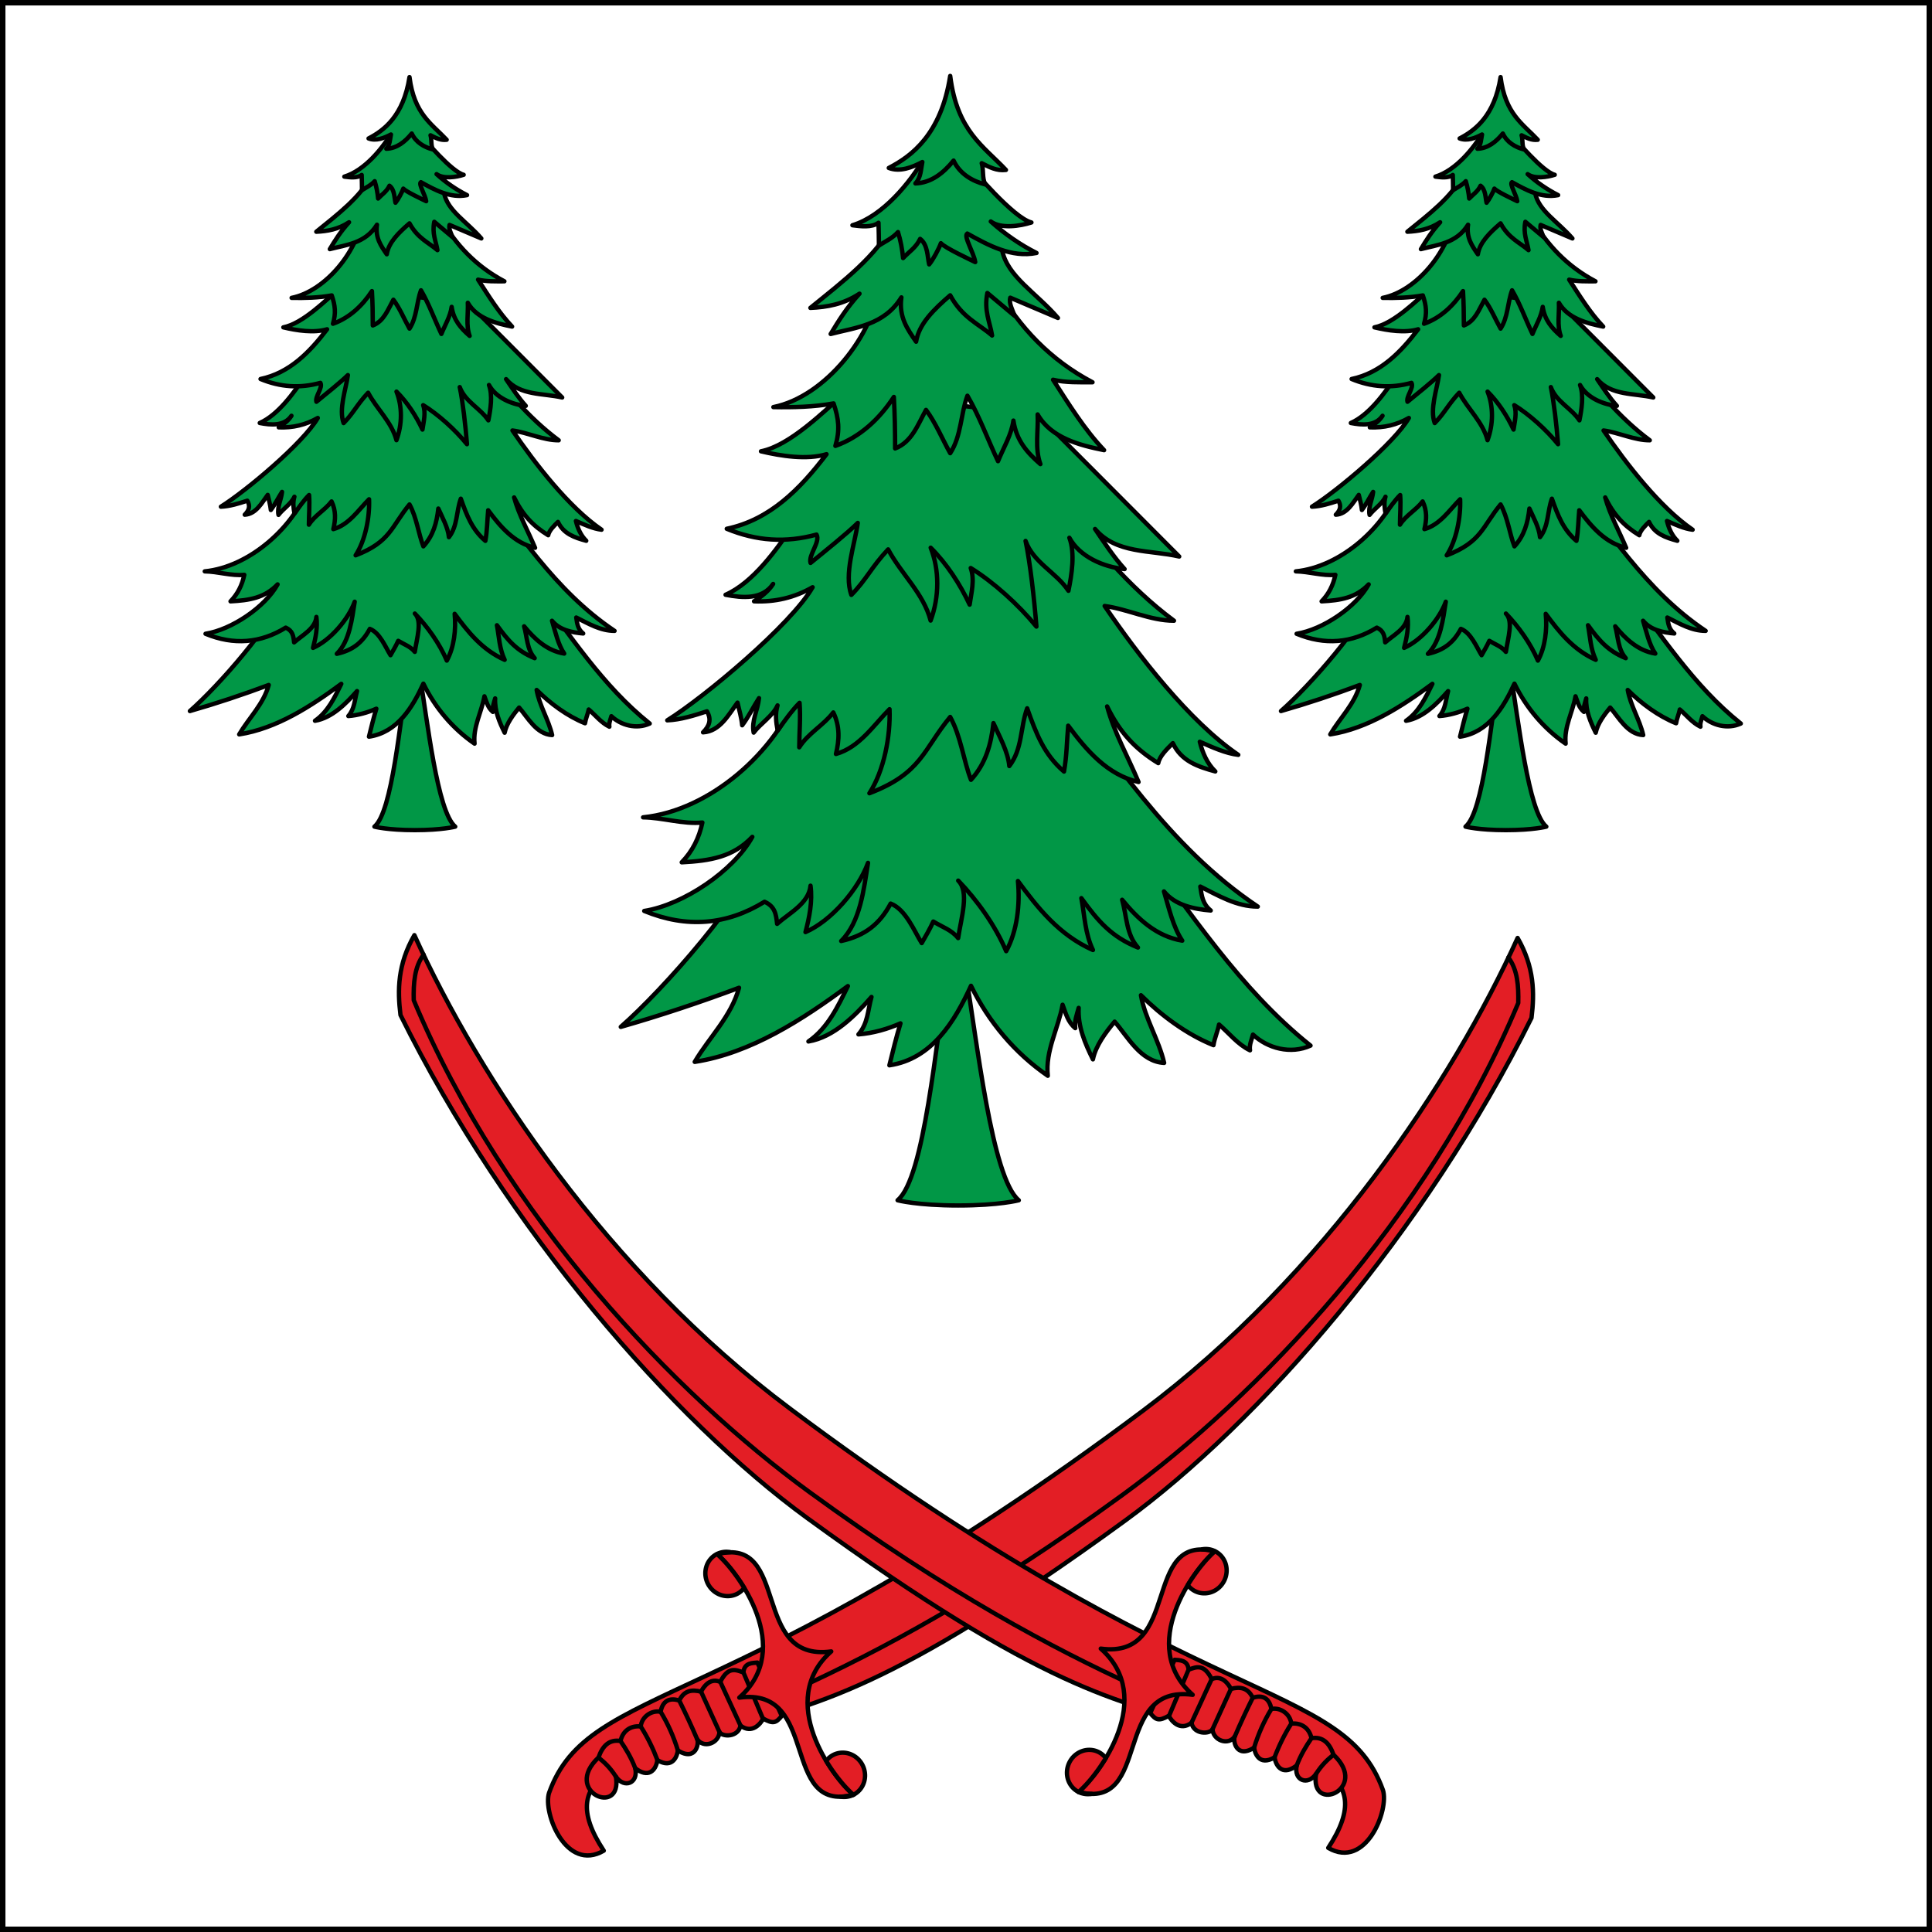
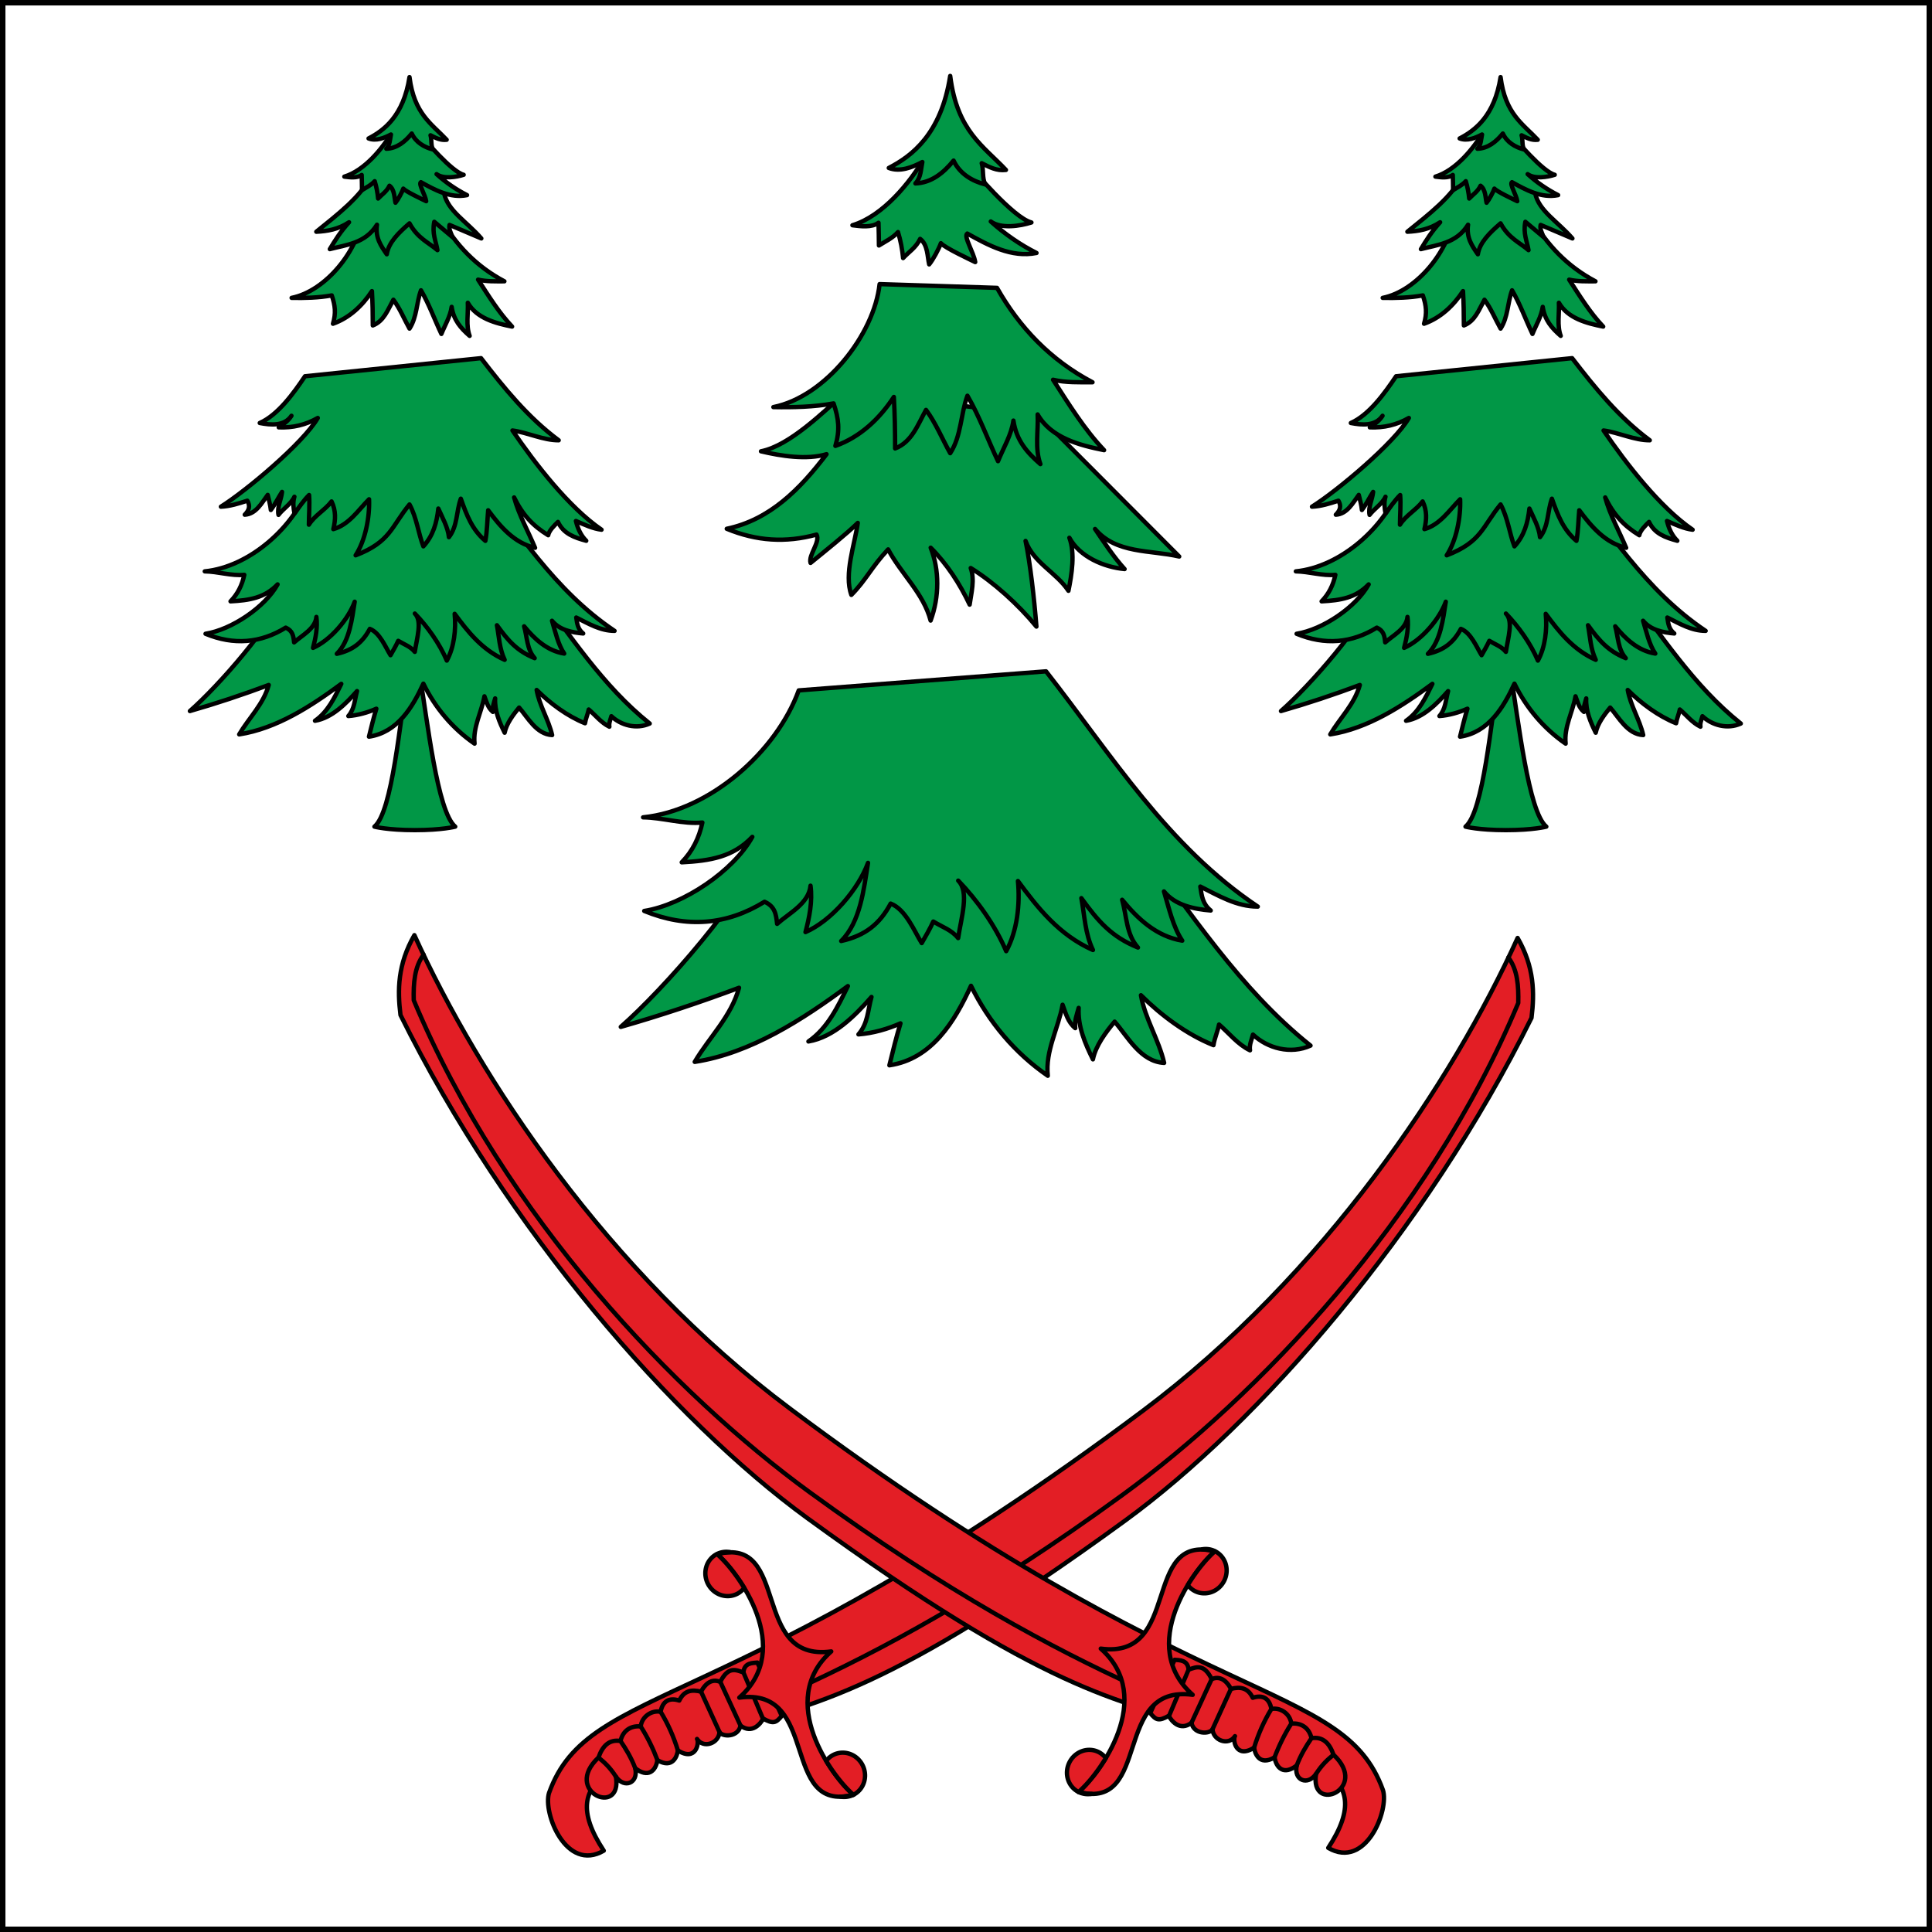
<svg xmlns="http://www.w3.org/2000/svg" xmlns:xlink="http://www.w3.org/1999/xlink" width="900" height="900" version="1.1" viewBox="0 0 900 900">
  <rect x="0" y="0" width="900" height="900" fill="#333333" stroke="none" />
  <g transform="translate(736.43 513.57)">
    <rect x="-735.16" y="-512.3" width="897.47" height="897.47" style="fill-rule:evenodd;fill:#fff;stroke-linecap:round;stroke-miterlimit:5;stroke-width:2.534;stroke:#000" />
    <g id="k" transform="matrix(5.211 10.373 10.373 -5.211 -3904.2 -4871.5)" style="stroke-width:.175">
      <path d="m532.14 62.719c-3.277 3.449 0.633 7.866-2.998 28.156-1.609 8.992-6.258 17.08-10.207 21.972 1.349 0.074 2.274-0.38 3.115-0.941 5.772-7.672 9.628-17.101 10.71-23.646 1.933-11.691 0.933-14.444 0.348-17.911-0.716-4.249-1.674-7.155 2.094-6.714 0.112-1.747-2.462-1.508-3.062-0.917z" style="fill-rule:evenodd;fill:#e31e25;stroke-linecap:round;stroke-linejoin:round;stroke-miterlimit:5;stroke-width:.175;stroke:#000" />
      <path d="m532.88 73.512c0.126 3.534 0.039 8.304-1.088 15.116-1.082 6.545-4.365 15.913-10.513 23.07-0.6 0.319-1.201 0.575-1.81 0.466" style="fill:none;stroke-linecap:round;stroke-linejoin:round;stroke-miterlimit:5;stroke-width:.175;stroke:#000" />
      <path d="m532.77 65.405c0.588 0.081 0.637 0.699 0.04 0.844 0.596 0.277 0.468 0.689 0.112 0.941 0.61 0.392 0.195 0.794 0.022 0.908 0.753 0.455 0.091 0.923-0.068 0.894 0.48 0.054 0.545 0.71 0.156 0.93 0.231 0.007 0.534 0.575 0.149 0.869 0.527 0.266 0.286 0.759 0.16 0.943 0.371 0.255 0.389 0.372 0.233 0.713l-2.35 0.085c-0.069-0.183-0.239-0.467 0.102-0.679-0.24-0.231-0.497-0.435-0.078-0.998-0.224-0.196-0.268-0.473 4e-3 -0.867-0.255-0.296-0.345-0.59-0.073-0.941-0.306-0.311-0.273-0.613 0.066-0.87-0.236-0.306-0.152-0.774 0.168-0.978-0.23-0.358-0.153-0.735 0.158-0.986-0.274-0.379-0.142-0.741 0.195-1.088 0.569-1.925 2.579-0.218 1.003 0.28z" style="fill-rule:evenodd;fill:#e31e25;stroke-linecap:round;stroke-linejoin:round;stroke-miterlimit:5;stroke-width:.175;stroke:#000" />
      <path d="m531.77 65.125c0.27 0.121 0.556 0.235 1.003 0.28" style="fill-rule:evenodd;fill:#eece00;stroke-linecap:round;stroke-linejoin:round;stroke-miterlimit:5;stroke-width:.175;stroke:#000" />
      <path d="m531.58 66.213c0.384 0.051 0.782 0.083 1.238 0.036" style="fill-rule:evenodd;fill:#eece00;stroke-linecap:round;stroke-linejoin:round;stroke-miterlimit:5;stroke-width:.175;stroke:#000" />
      <path d="m531.42 67.199c0.503 0.05 1.005 0.045 1.508-0.009" style="fill-rule:evenodd;fill:#eece00;stroke-linecap:round;stroke-linejoin:round;stroke-miterlimit:5;stroke-width:.175;stroke:#000" />
      <path d="m531.25 68.177c0.566 0.045 1.132 0.018 1.698-0.079" style="fill-rule:evenodd;fill:#eece00;stroke-linecap:round;stroke-linejoin:round;stroke-miterlimit:5;stroke-width:.175;stroke:#000" />
-       <path d="m531.18 69.047c0.549-0.004 1.111-0.017 1.704-0.054" style="fill-rule:evenodd;fill:#eece00;stroke-linecap:round;stroke-linejoin:round;stroke-miterlimit:5;stroke-width:.175;stroke:#000" />
      <path d="m531.26 69.988 1.779-0.066" style="fill-rule:evenodd;fill:#eece00;stroke-linecap:round;stroke-linejoin:round;stroke-miterlimit:5;stroke-width:.175;stroke:#000" />
      <path d="m531.25 70.856 1.932-0.064" style="fill-rule:evenodd;fill:#eece00;stroke-linecap:round;stroke-linejoin:round;stroke-miterlimit:5;stroke-width:.175;stroke:#000" />
      <path d="m531.33 71.854 2.025-0.134" style="fill-rule:evenodd;fill:#eece00;stroke-linecap:round;stroke-linejoin:round;stroke-miterlimit:5;stroke-width:.175;stroke:#000" />
      <g transform="rotate(180,532.13,73.15)" style="fill:#eece00;stroke-width:.175;stroke:#000">
        <g transform="translate(-.019 -.167)" style="fill:#eece00;stroke-width:.175;stroke:#000">
          <path transform="rotate(180,532.13,73.15)" d="m537.68 73.429c-0.658-2.982-4.476 0.762-5.544-2.343-0.756 2.871-4.524 2.223-5.544 1.786 0.658 2.982 4.476-0.762 5.544 2.343 0.756-2.871 4.524-2.223 5.544-1.786z" style="fill-rule:evenodd;fill:#e31e25;stroke-linecap:round;stroke-linejoin:round;stroke-miterlimit:5;stroke-width:.175;stroke:#000" />
          <path transform="rotate(180,532.13,73.15)" d="m537.51 72.93c0.068 0.14 0.123 0.305 0.166 0.499a0.896 0.86 0 0 0-0.166-0.499zm0.166 0.499c-0.337-0.144-0.975-0.312-1.706-0.367a0.896 0.86 0 0 0-0.086 0.367 0.896 0.86 0 0 0 0.896 0.86 0.896 0.86 0 0 0 0.896-0.86z" style="fill-rule:evenodd;fill:#e31e25;stroke-linecap:round;stroke-linejoin:round;stroke-miterlimit:5;stroke-width:.175;stroke:#000" />
          <path d="m537.51 72.93c0.068 0.14 0.123 0.305 0.166 0.499a0.896 0.86 0 0 0-0.166-0.499zm0.166 0.499c-0.337-0.144-0.975-0.312-1.706-0.367a0.896 0.86 0 0 0-0.086 0.367 0.896 0.86 0 0 0 0.896 0.86 0.896 0.86 0 0 0 0.896-0.86z" style="fill-rule:evenodd;fill:#e31e25;stroke-linecap:round;stroke-linejoin:round;stroke-miterlimit:5;stroke-width:.175;stroke:#000" />
        </g>
      </g>
    </g>
    <use transform="matrix(-1 0 0 1 -572.86 -1.305)" xlink:href="#k" />
    <g transform="matrix(.588 0 0 .588 -825.65 -888.74)" style="stroke-width:3.451">
-       <path d="m916.35 1406.6c9.43 55.804 21.108 164.72 42.515 182.34 0 0-15.382 4.141-48.011 4.141s-48.011-4.141-48.011-4.141c21.407-17.612 30.353-126.53 39.784-182.34z" style="fill-rule:evenodd;fill:#019746;stroke-linecap:round;stroke-linejoin:round;stroke-miterlimit:5;stroke-width:3.451;stroke:#000" />
      <path d="m1051.2 1303.5c43.705 56.738 82.294 117.82 138.79 162.91-15.762 7.173-34.1 2.156-45.601-8.724-0.995 3.994-3.071 8.064-2.344 12.476-9.73-4.672-16.494-13.556-24.543-20.454-1.055 5.487-3.562 10.788-4.406 16.368-21.014-8.42-41.319-23.488-57.462-39.57 3.09 18.205 14.25 35.492 18.38 53.611-18.746-0.951-28.8-20.825-39.242-32.694-7.031 8.478-15.003 19.037-17.187 29.894-6.339-12.832-12.031-26.145-11.284-40.781-1.452 5.381-3.449 10.267-2.704 16.05-5.904-4.869-7.404-11.517-10.036-18.543-3.405 18.94-13.836 36.595-11.722 56.262-25.988-17.908-46.807-42.571-60.846-71.284-12.958 28.344-30.976 58.019-64.656 63.003 2.56-10.424 5.493-22.461 8.785-33.244-9.992 4.464-21.826 7.876-33.294 8.736 7.543-8.652 7.319-18.836 10.33-29.649-13.06 14.89-29.782 31.838-49.964 35.266 15.262-10.514 23.338-27.654 31.262-43.878-35.837 26.546-76.879 53.148-121.33 60.046 11.632-19.726 28.833-35.829 35.114-58.71-30.312 11.33-62.127 21.971-93.701 30.987 33.81-29.601 98.745-103.13 115.38-146.23z" style="fill-rule:evenodd;fill:#019746;stroke-linecap:round;stroke-linejoin:round;stroke-miterlimit:5;stroke-width:3.451;stroke:#000" />
      <path d="m784.52 1185c-17.373 48.042-70.027 95.242-123.3 100.57 15.341 0.159 31.808 5.63 46.961 4.12-2.561 12.22-7.875 22.785-16.347 31.513 22.448-1.195 40.656-4.077 55.928-20.158-15.011 27.13-54.71 53.808-85.643 58.695 33.699 13.882 65.446 11.136 95.304-7.29 8.106 3.647 9.18 9.568 9.963 17.523 9.528-8.538 25.06-16.051 26.479-30.256 1.657 12.529-0.916 25.096-3.997 36.773 20.459-8.926 41.806-33.65 49.531-54.846-3.271 20.443-5.944 46.738-21.248 61.911 19.161-4.253 30.672-13.671 39.193-29.655 12.077 4.639 18.921 22.326 24.616 31.305 3.196-5.654 6.543-11.262 9.162-17.09 7.301 4.481 14.477 6.627 19.684 13.134 2.461-16.422 9.054-36.657 0.052-45.543 15.163 15.679 29.297 35.49 38.003 55.904 8.83-16.106 11.037-37.18 9.325-55.574 15.578 21.098 32.544 42.766 59.416 54.653-6.317-13.152-6.588-27.438-9.185-41.096 13.244 18.302 23.912 30.681 44.849 39.126-9.435-10.538-8.87-25.153-12.536-37.845 12.405 15.158 27.283 29.073 47.631 32.402-7.25-10.745-10.598-25.95-14.487-39.014 8.971 11.111 23.774 13.988 37.04 15.122-6.346-5.161-7.104-11.278-8.248-18.963 14.576 7.304 28.796 15.864 45.534 15.864-71.679-48.082-115.17-119.21-167.77-186.38z" style="fill-rule:evenodd;fill:#019746;stroke-linecap:round;stroke-linejoin:round;stroke-miterlimit:5;stroke-width:3.451;stroke:#000" />
-       <path d="m780.33 1053.7c-13.192 19.679-32.04 45.996-53.772 55.548 13.257 2.524 29.118 4.029 37.689-8.58-3.663 5.812-9.423 10.108-15.116 13.768 16.67 0.678 31.856-2.841 46.395-11.155-16.961 29.492-85.211 86.742-115.15 105.44 10.559-0.428 21.634-3.906 31.411-7.141 3.839 6.505 1.959 11.641-3.058 16.658 13.429-0.781 20.254-14.107 27.289-23.535 1.412 6.128 3.107 11.781 3.704 17.946 5.115-6.734 8.739-14.464 13.328-21.507-0.999 9.882-6.117 17.82-4.219 27.31 5.083-6.925 15.294-13.245 18.901-21.563-2.038 6.784-1.122 13.479 0.098 19.966 5.042-7.067 10.949-15.566 17.348-21.997 0.927 11.762-0.243 23.635-0.243 35.245 6.914-11.058 19.36-17.536 26.964-27.634 5.378 11.116 4.797 21.746 2.109 32.921 18.756-5.291 29.832-22.9 42.453-35.491 0.859 21.435-4.41 48.74-15.952 66.601 41.575-15.933 42.456-34.368 64.009-60.451 8.492 15.341 10.662 34.967 16.469 49.802 11.735-12.868 15.937-28.168 17.779-44.931 4.662 10.512 11.531 22.493 12.581 34.037 10.519-13.555 8.658-30.797 14.161-45.748 7.069 19.976 13.453 36.728 29.167 50.101 2.208-11.975 2.226-24.335 3.33-36.346 14.412 19.397 30.882 38.92 55.737 44.624-8.457-20.243-19.286-39.06-24.904-59.878 9.797 20.257 22.127 33.703 40.522 44.925 1.087-5.699 7.015-11.265 11.57-15.82 6.658 14.195 19.664 18.606 33.627 22.41-6.549-6.341-10.172-14.926-12.291-23.522 9.518 4.192 20.473 9.219 30.473 10.372-39.023-26.668-79.406-79.034-105.86-117.93 18.442 2.515 36.178 11.657 54.935 11.657-36.302-26.922-64.887-62.005-92.276-97.6z" style="fill-rule:evenodd;fill:#019746;stroke-linecap:round;stroke-linejoin:round;stroke-miterlimit:5;stroke-width:3.451;stroke:#000" />
      <path d="m821.51 949.16c-16.848 14.508-43.783 41.863-66.9 46.426 15.981 3.761 36.224 6.991 51.946 2.294-21.037 27.706-44.938 51.969-79.063 59.09 23.639 9.744 46.649 11.282 71.138 4.591 3.224 5.77-6.631 16.245-4.736 22.449 11.685-9.507 28.989-23.35 37.405-31.691-2.278 16.717-11.105 40.471-5.085 57.024 11.604-11.687 16.164-22.354 29.135-36.049 10.422 19.595 28.002 34.768 33.656 56.391 6.987-18.93 7.031-40.06 0.04-57.724 12.823 12.778 23.211 28.768 30.886 45.106 1.281-9.261 4.196-19.722 0.844-29.006 18.011 11.139 37.749 28.904 52.05 46.393-1.76-22.513-4.943-50.299-8.597-67.863 6.234 17.268 24.435 25.038 33.978 39.517 2.622-13.072 5.341-29.59 0.735-42.018 8.169 15.073 27.303 23.295 43.75 24.789-8.948-9.89-15.947-20.817-23.419-31.746 16.639 19.844 43.886 16.514 66.677 21.809l-112.15-112.56z" style="fill-rule:evenodd;fill:#019746;stroke-linecap:round;stroke-linejoin:round;stroke-miterlimit:5;stroke-width:3.451;stroke:#000" />
      <path d="m848.59 863.12c-4.34 40.039-43.004 89.236-84.154 97.435 15.676 0.297 32.278-0.086 47.682-2.926 4.16 12.198 5.122 21.216 1.445 33.677 19.722-7.004 35.06-21.588 46.32-38.79 0.741 13.56 1.006 26.945 1.006 40.82 13.353-5.152 17.971-18.913 24.473-30.56 7.599 10.108 13.039 23.424 19.162 34.315 8.921-13.697 8.236-31.031 13.644-45.531 9.68 16.668 16.17 34.888 24.236 51.867 4.442-10.94 10.538-20.591 12.205-32.174 2.303 15.759 10.827 25.293 21.372 34.479-4.581-12.375-1.537-26.376-2.18-39.351 10.537 18.552 33.168 24.421 52.641 28.307-15.687-16.538-27.922-36.431-40.44-55.789 9.797 2.35 20.736 1.982 31.268 1.982-33.217-17.469-57.959-43.486-75.664-74.782z" style="fill-rule:evenodd;fill:#019746;stroke-linecap:round;stroke-linejoin:round;stroke-miterlimit:5;stroke-width:3.451;stroke:#000" />
-       <path d="m859.63 814.5c-12.844 25.918-39.976 46.457-65.879 67.459 13.146-0.559 26.199-2.844 38.916-11.264-10.193 11.189-16.589 21.581-22.84 31.943 19.364-5.128 42.289-6.715 56.028-28.995-2.206 15.552 4.859 25.25 11.652 35.12 2.216-14.142 14.086-25.601 27.011-36.766 9.605 17.81 22.778 22.772 33.188 31.858-1.766-10.869-6.559-19.6-3.755-33.696l21.527 18.054c-1.639-4.851-4.62-9.896-3.366-14.329l37.763 16.051c-17.406-20.164-40.054-32.778-44.245-53.743-40.546-62.522-57.575-15.587-86-21.692z" style="fill-rule:evenodd;fill:#019746;stroke-linecap:round;stroke-linejoin:round;stroke-miterlimit:5;stroke-width:3.451;stroke:#000" />
      <path d="m914 762.59c9.165 10.873 40.663 48.097 54.878 51.699-8.992 2.872-24.157 5.247-32.188-0.776 11.478 10.258 23.377 18.451 36.215 24.939-19.858 4.043-38.519-6.26-54.859-15.378-3.214 2.032 5.22 15.093 6.297 22.613-4.454-2.211-23.92-11.243-27.196-14.967-1.561 4.458-6.211 13.073-9.288 16.784-1.433-5.994-1.012-15.611-7.157-20.21-3.295 6.998-9.022 10.375-13.5 15.215-0.604-6.679-1.98-13.971-4.035-20.608-4.154 4.697-9.851 7.329-15.111 10.629 0-6.023-0.195-11.989-0.338-18.011-5.389 4.029-14.382 2.785-20.65 1.978 24.12-7.275 45.779-33.854 57.198-53.6z" style="fill-rule:evenodd;fill:#019746;stroke-linecap:round;stroke-linejoin:round;stroke-miterlimit:5;stroke-width:3.451;stroke:#000" />
      <path d="m904.52 698.2c-7.161 46.239-30.542 63.555-48.658 72.905 8.906 3.397 18.558-0.463 26.607-4.695-1.257 5.984-1.057 12.206-5.483 16.955 12.506-0.495 22.179-8.191 30.221-18.097 4.8 10.393 14.74 16.304 25.101 18.901-2.64-5.251-1.125-11.457-2.823-16.821 6.164 3.144 11.831 6.22 19.194 5.332-17.513-18.741-38.681-30.514-44.159-74.48z" style="fill-rule:evenodd;fill:#019746;stroke-linecap:round;stroke-linejoin:round;stroke-miterlimit:5;stroke-width:3.451;stroke:#000" />
    </g>
    <g id="a" transform="matrix(.392 0 0 .392 -900.24 -751.35)" style="stroke-width:5.175">
      <path d="m916.35 1406.6c9.43 55.804 21.108 164.72 42.515 182.34 0 0-15.382 4.141-48.011 4.141s-48.011-4.141-48.011-4.141c21.407-17.612 30.353-126.53 39.784-182.34z" style="fill-rule:evenodd;fill:#019746;stroke-linecap:round;stroke-linejoin:round;stroke-miterlimit:5;stroke-width:5.175;stroke:#000" />
      <path d="m1051.2 1303.5c43.705 56.738 82.294 117.82 138.79 162.91-15.762 7.173-34.1 2.156-45.601-8.724-0.995 3.994-3.071 8.064-2.344 12.476-9.73-4.672-16.494-13.556-24.543-20.454-1.055 5.487-3.562 10.788-4.406 16.368-21.014-8.42-41.319-23.488-57.462-39.57 3.09 18.205 14.25 35.492 18.38 53.611-18.746-0.951-28.8-20.825-39.242-32.694-7.031 8.478-15.003 19.037-17.187 29.894-6.339-12.832-12.031-26.145-11.284-40.781-1.452 5.381-3.449 10.267-2.704 16.05-5.904-4.869-7.404-11.517-10.036-18.543-3.405 18.94-13.836 36.595-11.722 56.262-25.988-17.908-46.807-42.571-60.846-71.284-12.958 28.344-30.976 58.019-64.656 63.003 2.56-10.424 5.493-22.461 8.785-33.244-9.992 4.464-21.826 7.876-33.294 8.736 7.543-8.652 7.319-18.836 10.33-29.649-13.06 14.89-29.782 31.838-49.964 35.266 15.262-10.514 23.338-27.654 31.262-43.878-35.837 26.546-76.879 53.148-121.33 60.046 11.632-19.726 28.833-35.829 35.114-58.71-30.312 11.33-62.127 21.971-93.701 30.987 33.81-29.601 98.745-103.13 115.38-146.23z" style="fill-rule:evenodd;fill:#019746;stroke-linecap:round;stroke-linejoin:round;stroke-miterlimit:5;stroke-width:5.175;stroke:#000" />
      <path d="m784.52 1185c-17.373 48.042-70.027 95.242-123.3 100.57 15.341 0.159 31.808 5.63 46.961 4.12-2.561 12.22-7.875 22.785-16.347 31.513 22.448-1.195 40.656-4.077 55.928-20.158-15.011 27.13-54.71 53.808-85.643 58.695 33.699 13.882 65.446 11.136 95.304-7.29 8.106 3.647 9.18 9.568 9.963 17.523 9.528-8.538 25.06-16.051 26.479-30.256 1.657 12.529-0.916 25.096-3.997 36.773 20.459-8.926 41.806-33.65 49.531-54.846-3.271 20.443-5.944 46.738-21.248 61.911 19.161-4.253 30.672-13.671 39.193-29.655 12.077 4.639 18.921 22.326 24.616 31.305 3.196-5.654 6.543-11.262 9.162-17.09 7.301 4.481 14.477 6.627 19.684 13.134 2.461-16.422 9.054-36.657 0.052-45.543 15.163 15.679 29.297 35.49 38.003 55.904 8.83-16.106 11.037-37.18 9.325-55.574 15.578 21.098 32.544 42.766 59.416 54.653-6.317-13.152-6.588-27.438-9.185-41.096 13.244 18.302 23.912 30.681 44.849 39.126-9.435-10.538-8.87-25.153-12.536-37.845 12.405 15.158 27.283 29.073 47.631 32.402-7.25-10.745-10.598-25.95-14.487-39.014 8.971 11.111 23.774 13.988 37.04 15.122-6.346-5.161-7.104-11.278-8.248-18.963 14.576 7.304 28.796 15.864 45.534 15.864-71.679-48.082-115.17-119.21-167.77-186.38z" style="fill-rule:evenodd;fill:#019746;stroke-linecap:round;stroke-linejoin:round;stroke-miterlimit:5;stroke-width:5.175;stroke:#000" />
      <path d="m780.33 1053.7c-13.192 19.679-32.04 45.996-53.772 55.548 13.257 2.524 29.118 4.029 37.689-8.58-3.663 5.812-9.423 10.108-15.116 13.768 16.67 0.678 31.856-2.841 46.395-11.155-16.961 29.492-85.211 86.742-115.15 105.44 10.559-0.428 21.634-3.906 31.411-7.141 3.839 6.505 1.959 11.641-3.058 16.658 13.429-0.781 20.254-14.107 27.289-23.535 1.412 6.128 3.107 11.781 3.704 17.946 5.115-6.734 8.739-14.464 13.328-21.507-0.999 9.882-6.117 17.82-4.219 27.31 5.083-6.925 15.294-13.245 18.901-21.563-2.038 6.784-1.122 13.479 0.098 19.966 5.042-7.067 10.949-15.566 17.348-21.997 0.927 11.762-0.243 23.635-0.243 35.245 6.914-11.058 19.36-17.536 26.964-27.634 5.378 11.116 4.797 21.746 2.109 32.921 18.756-5.291 29.832-22.9 42.453-35.491 0.859 21.435-4.41 48.74-15.952 66.601 41.575-15.933 42.456-34.368 64.009-60.451 8.492 15.341 10.662 34.967 16.469 49.802 11.735-12.868 15.937-28.168 17.779-44.931 4.662 10.512 11.531 22.493 12.581 34.037 10.519-13.555 8.658-30.797 14.161-45.748 7.069 19.976 13.453 36.728 29.167 50.101 2.208-11.975 2.226-24.335 3.33-36.346 14.412 19.397 30.882 38.92 55.737 44.624-8.457-20.243-19.286-39.06-24.904-59.878 9.797 20.257 22.127 33.703 40.522 44.925 1.087-5.699 7.015-11.265 11.57-15.82 6.658 14.195 19.664 18.606 33.627 22.41-6.549-6.341-10.172-14.926-12.291-23.522 9.518 4.192 20.473 9.219 30.473 10.372-39.023-26.668-79.406-79.034-105.86-117.93 18.442 2.515 36.178 11.657 54.935 11.657-36.302-26.922-64.887-62.005-92.276-97.6z" style="fill-rule:evenodd;fill:#019746;stroke-linecap:round;stroke-linejoin:round;stroke-miterlimit:5;stroke-width:5.175;stroke:#000" />
-       <path d="m821.51 949.16c-16.848 14.508-43.783 41.863-66.9 46.426 15.981 3.761 36.224 6.991 51.946 2.294-21.037 27.706-44.938 51.969-79.063 59.09 23.639 9.744 46.649 11.282 71.138 4.591 3.224 5.77-6.631 16.245-4.736 22.449 11.685-9.507 28.989-23.35 37.405-31.691-2.278 16.717-11.105 40.471-5.085 57.024 11.604-11.687 16.164-22.354 29.135-36.049 10.422 19.595 28.002 34.768 33.656 56.391 6.987-18.93 7.031-40.06 0.04-57.724 12.823 12.778 23.211 28.768 30.886 45.106 1.281-9.261 4.196-19.722 0.844-29.006 18.011 11.139 37.749 28.904 52.05 46.393-1.76-22.513-4.943-50.299-8.597-67.863 6.234 17.268 24.435 25.038 33.978 39.517 2.622-13.072 5.341-29.59 0.735-42.018 8.169 15.073 27.303 23.295 43.75 24.789-8.948-9.89-15.947-20.817-23.419-31.746 16.639 19.844 43.886 16.514 66.677 21.809l-112.15-112.56z" style="fill-rule:evenodd;fill:#019746;stroke-linecap:round;stroke-linejoin:round;stroke-miterlimit:5;stroke-width:5.175;stroke:#000" />
      <path d="m848.59 863.12c-4.34 40.039-43.004 89.236-84.154 97.435 15.676 0.297 32.278-0.086 47.682-2.926 4.16 12.198 5.122 21.216 1.445 33.677 19.722-7.004 35.06-21.588 46.32-38.79 0.741 13.56 1.006 26.945 1.006 40.82 13.353-5.152 17.971-18.913 24.473-30.56 7.599 10.108 13.039 23.424 19.162 34.315 8.921-13.697 8.236-31.031 13.644-45.531 9.68 16.668 16.17 34.888 24.236 51.867 4.442-10.94 10.538-20.591 12.205-32.174 2.303 15.759 10.827 25.293 21.372 34.479-4.581-12.375-1.537-26.376-2.18-39.351 10.537 18.552 33.168 24.421 52.641 28.307-15.687-16.538-27.922-36.431-40.44-55.789 9.797 2.35 20.736 1.982 31.268 1.982-33.217-17.469-57.959-43.486-75.664-74.782z" style="fill-rule:evenodd;fill:#019746;stroke-linecap:round;stroke-linejoin:round;stroke-miterlimit:5;stroke-width:5.175;stroke:#000" />
      <path d="m859.63 814.5c-12.844 25.918-39.976 46.457-65.879 67.459 13.146-0.559 26.199-2.844 38.916-11.264-10.193 11.189-16.589 21.581-22.84 31.943 19.364-5.128 42.289-6.715 56.028-28.995-2.206 15.552 4.859 25.25 11.652 35.12 2.216-14.142 14.086-25.601 27.011-36.766 9.605 17.81 22.778 22.772 33.188 31.858-1.766-10.869-6.559-19.6-3.755-33.696l21.527 18.054c-1.639-4.851-4.62-9.896-3.366-14.329l37.763 16.051c-17.406-20.164-40.054-32.778-44.245-53.743-40.546-62.522-57.575-15.587-86-21.692z" style="fill-rule:evenodd;fill:#019746;stroke-linecap:round;stroke-linejoin:round;stroke-miterlimit:5;stroke-width:5.175;stroke:#000" />
      <path d="m914 762.59c9.165 10.873 40.663 48.097 54.878 51.699-8.992 2.872-24.157 5.247-32.188-0.776 11.478 10.258 23.377 18.451 36.215 24.939-19.858 4.043-38.519-6.26-54.859-15.378-3.214 2.032 5.22 15.093 6.297 22.613-4.454-2.211-23.92-11.243-27.196-14.967-1.561 4.458-6.211 13.073-9.288 16.784-1.433-5.994-1.012-15.611-7.157-20.21-3.295 6.998-9.022 10.375-13.5 15.215-0.604-6.679-1.98-13.971-4.035-20.608-4.154 4.697-9.851 7.329-15.111 10.629 0-6.023-0.195-11.989-0.338-18.011-5.389 4.029-14.382 2.785-20.65 1.978 24.12-7.275 45.779-33.854 57.198-53.6z" style="fill-rule:evenodd;fill:#019746;stroke-linecap:round;stroke-linejoin:round;stroke-miterlimit:5;stroke-width:5.175;stroke:#000" />
      <path d="m904.52 698.2c-7.161 46.239-30.542 63.555-48.658 72.905 8.906 3.397 18.558-0.463 26.607-4.695-1.257 5.984-1.057 12.206-5.483 16.955 12.506-0.495 22.179-8.191 30.221-18.097 4.8 10.393 14.74 16.304 25.101 18.901-2.64-5.251-1.125-11.457-2.823-16.821 6.164 3.144 11.831 6.22 19.194 5.332-17.513-18.741-38.681-30.514-44.159-74.48z" style="fill-rule:evenodd;fill:#019746;stroke-linecap:round;stroke-linejoin:round;stroke-miterlimit:5;stroke-width:5.175;stroke:#000" />
    </g>
    <use transform="translate(508.27)" style="stroke-width:1.119" xlink:href="#a" />
  </g>
</svg>